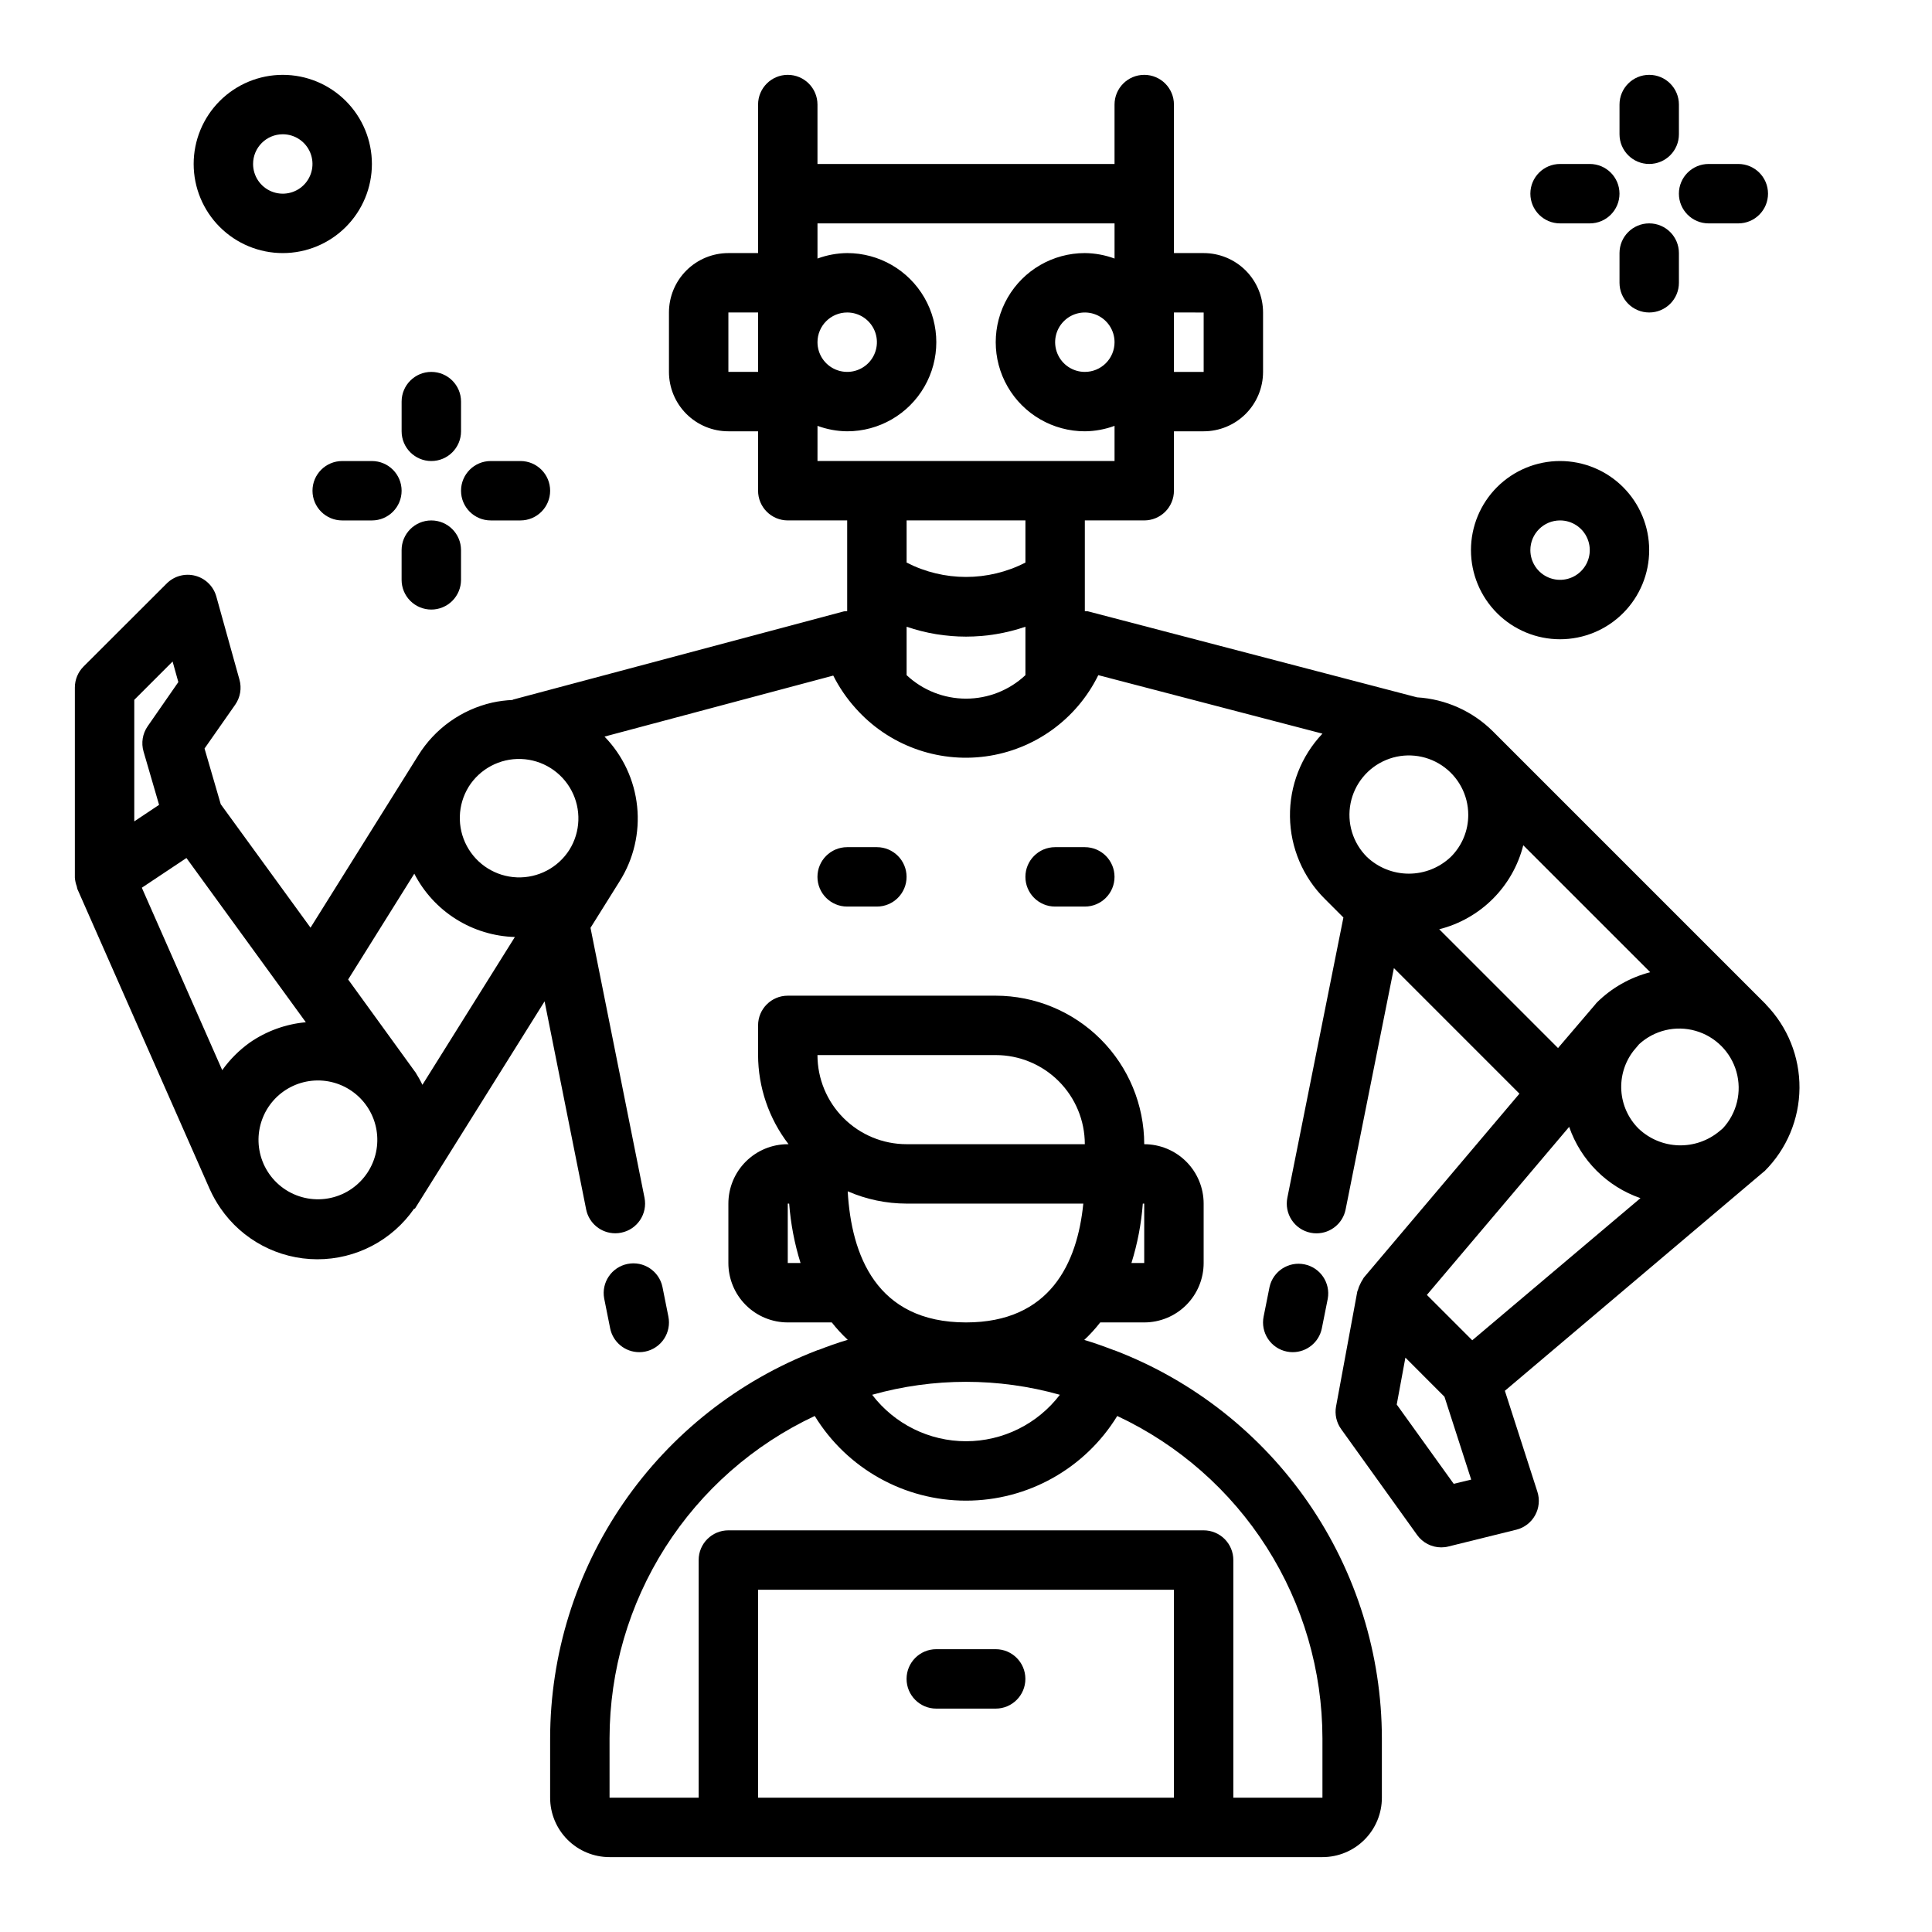
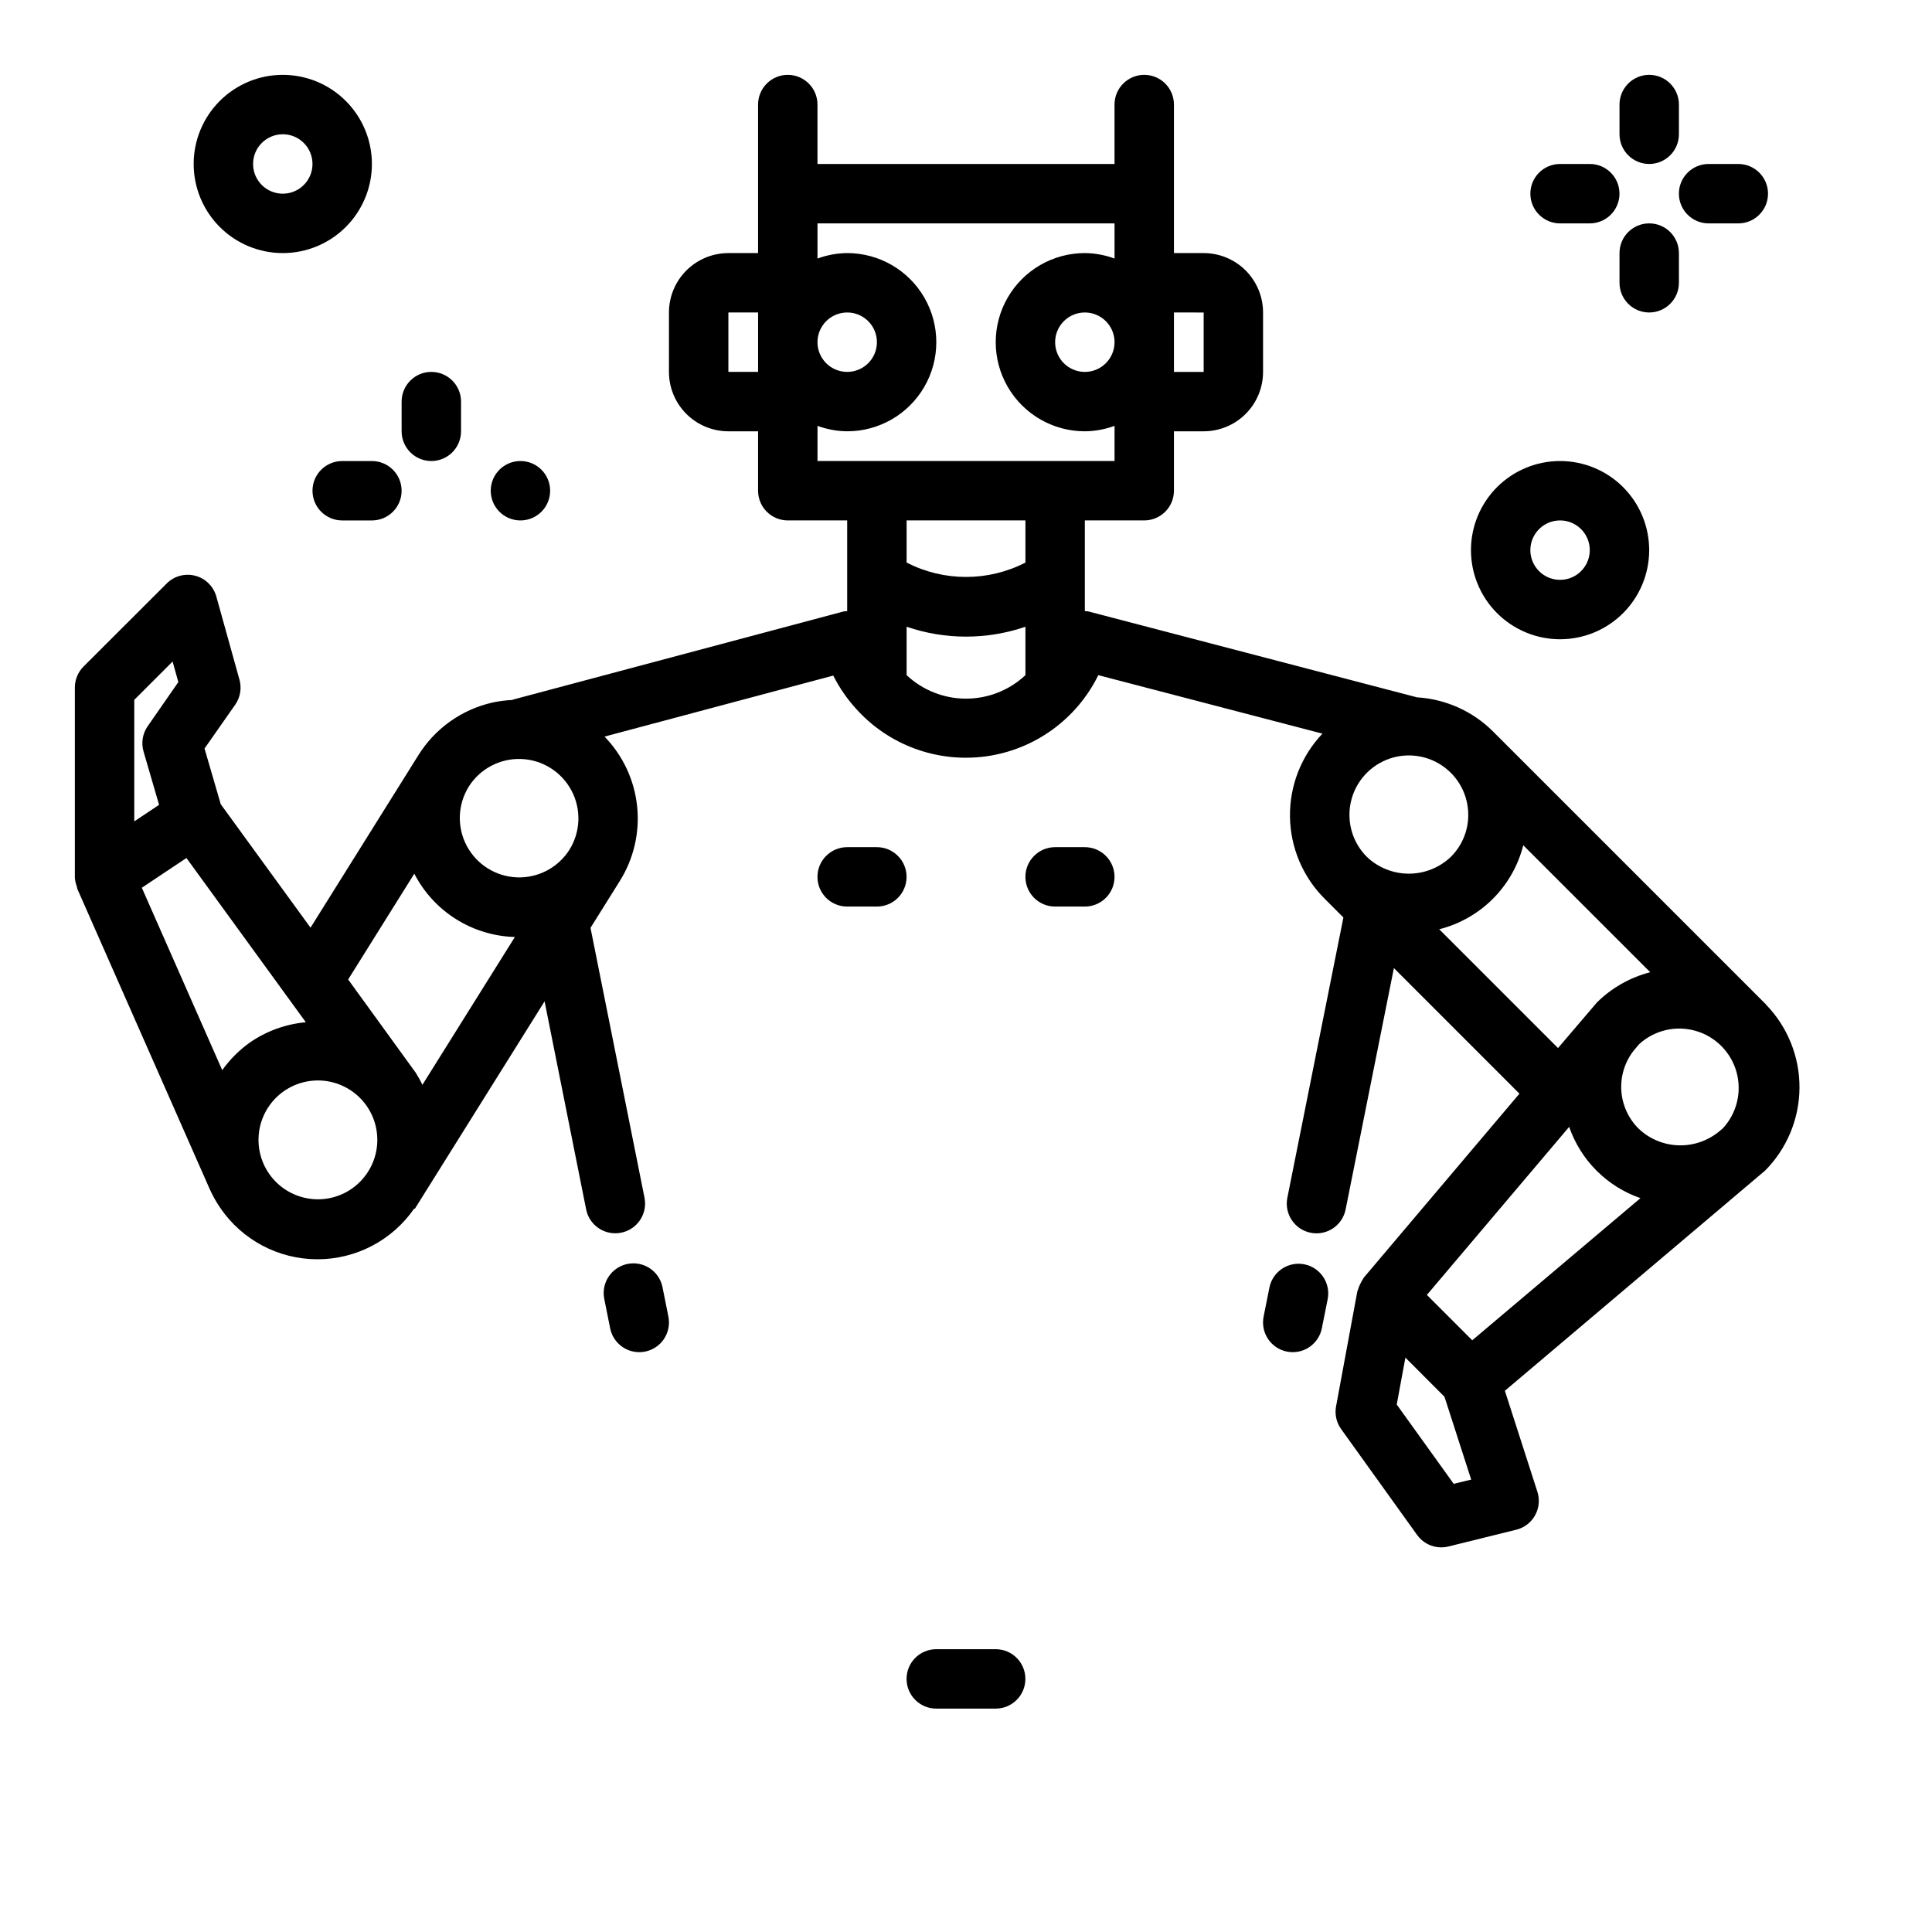
<svg xmlns="http://www.w3.org/2000/svg" fill="#000000" width="800px" height="800px" version="1.1" viewBox="144 144 512 512">
  <g>
-     <path d="m289.79 620.41c0 4.176 1.66 8.18 4.613 11.133s6.957 4.613 11.133 4.613h188.93c4.176 0 8.184-1.66 11.133-4.613 2.953-2.953 4.613-6.957 4.613-11.133v-15.742c-0.035-22.266-6.812-44-19.438-62.344-12.621-18.344-30.5-32.438-51.285-40.426l-0.086-0.055c-0.047-0.004-0.094-0.004-0.141 0-2.606-1-5.227-1.953-7.918-2.746l-0.004-0.004c1.531-1.434 2.945-2.981 4.234-4.637h11.66c4.176 0 8.18-1.656 11.133-4.609 2.953-2.953 4.613-6.957 4.613-11.133v-15.742c0-4.176-1.66-8.184-4.613-11.133-2.953-2.953-6.957-4.613-11.133-4.613-0.012-10.434-4.164-20.438-11.543-27.816-7.379-7.379-17.383-11.531-27.816-11.543h-55.105c-4.348 0-7.871 3.523-7.871 7.871v7.871c0.027 8.547 2.867 16.844 8.078 23.617h-0.207c-4.176 0-8.18 1.66-11.133 4.613-2.953 2.949-4.609 6.957-4.609 11.133v15.742c0 4.176 1.656 8.18 4.609 11.133 2.953 2.953 6.957 4.609 11.133 4.609h11.66c1.289 1.645 2.707 3.184 4.234 4.606-2.691 0.789-5.312 1.746-7.918 2.746v0.004c-0.047-0.004-0.098-0.004-0.145 0l-0.086 0.055c-20.789 7.992-38.672 22.09-51.297 40.438-12.621 18.348-19.395 40.09-19.426 62.363zm165.31 0h-110.21v-55.102h110.21zm-7.871-141.7h-3.387c1.602-5.117 2.613-10.398 3.016-15.742h0.371zm-39.359-55.105c6.262 0 12.27 2.488 16.699 6.918 4.43 4.43 6.918 10.438 6.918 16.699h-47.234c-6.262 0-12.27-2.488-16.699-6.918-4.43-4.426-6.918-10.434-6.918-16.699zm-55.105 55.105v-15.742h0.371c0.406 5.344 1.418 10.625 3.016 15.742zm15.887-19.004c4.922 2.144 10.234 3.254 15.602 3.262h46.832c-1.574 15.785-8.801 31.488-31.086 31.488-23.82-0.004-30.402-17.941-31.348-34.75zm56.223 53.922v0.004c-5.918 7.758-15.113 12.312-24.871 12.312-9.758 0-18.957-4.555-24.875-12.312 16.266-4.578 33.48-4.578 49.746 0zm-119.34 91.035c0.023-17.93 5.148-35.484 14.777-50.609 9.633-15.121 23.367-27.195 39.602-34.805 8.551 13.941 23.73 22.438 40.086 22.438 16.352 0 31.531-8.496 40.082-22.438 16.238 7.609 29.973 19.684 39.602 34.805 9.629 15.125 14.754 32.68 14.777 50.609v15.742h-23.613v-62.977c0-2.086-0.832-4.09-2.305-5.566-1.477-1.477-3.481-2.305-5.566-2.305h-125.95c-4.348 0-7.875 3.523-7.875 7.871v62.977h-23.613z" />
    <path d="m218.94 211.07c6.266 0 12.27-2.488 16.699-6.918 4.43-4.43 6.918-10.434 6.918-16.699 0-6.262-2.488-12.27-6.918-16.699-4.43-4.43-10.434-6.918-16.699-6.918-6.262 0-12.27 2.488-16.699 6.918-4.43 4.43-6.918 10.438-6.918 16.699 0 6.266 2.488 12.27 6.918 16.699 4.43 4.43 10.438 6.918 16.699 6.918zm0-31.488c3.184 0 6.055 1.918 7.273 4.859s0.543 6.328-1.707 8.578c-2.25 2.254-5.637 2.926-8.578 1.707-2.941-1.219-4.859-4.09-4.859-7.273 0-4.348 3.523-7.871 7.871-7.871z" />
    <path d="m533.82 289.79c0 6.266 2.488 12.27 6.914 16.699 4.43 4.43 10.438 6.918 16.699 6.918 6.266 0 12.273-2.488 16.699-6.918 4.43-4.43 6.918-10.434 6.918-16.699 0-6.262-2.488-12.27-6.918-16.699-4.426-4.426-10.434-6.914-16.699-6.914-6.262 0-12.27 2.488-16.699 6.914-4.426 4.43-6.914 10.438-6.914 16.699zm23.617-7.871h-0.004c3.184 0 6.055 1.918 7.273 4.859s0.547 6.328-1.707 8.578c-2.25 2.254-5.637 2.926-8.578 1.707-2.941-1.219-4.859-4.09-4.859-7.273 0-4.348 3.523-7.871 7.871-7.871z" />
    <path d="m164.34 378.88c0.07 0.203 0.07 0.434 0.148 0.621v0.055l34.875 79.082 0.062 0.148 0.188 0.418h0.004c0.777 1.727 1.711 3.383 2.785 4.945 5.793 8.473 15.391 13.551 25.656 13.574 10.266 0.023 19.883-5.008 25.719-13.457l0.148 0.094 34.395-54.992 11.02 55.168c0.746 3.66 3.969 6.293 7.707 6.297 0.527 0.004 1.055-0.051 1.574-0.16 4.262-0.848 7.027-4.992 6.18-9.254l-14.312-71.531 7.707-12.32v-0.004c3.734-5.914 5.371-12.914 4.648-19.871-0.723-6.957-3.766-13.469-8.641-18.488l60.613-16.168h0.004c1.578 3.133 3.57 6.047 5.918 8.656 8.656 9.734 21.59 14.516 34.496 12.758 12.91-1.758 24.09-9.832 29.824-21.527l59.402 15.5c-5.633 5.934-8.723 13.836-8.605 22.02 0.113 8.18 3.422 15.992 9.223 21.766l4.938 4.938-14.852 74.254c-0.414 2.051-0.004 4.18 1.152 5.922 1.152 1.742 2.949 2.953 4.996 3.367 0.52 0.109 1.047 0.164 1.574 0.16 3.738-0.004 6.961-2.637 7.707-6.297l12.801-64 33.273 33.281-41.242 48.742c-0.102 0.125-0.133 0.277-0.227 0.402-0.266 0.387-0.5 0.801-0.691 1.23-0.27 0.496-0.477 1.027-0.621 1.574-0.039 0.172-0.156 0.301-0.188 0.48l-5.629 30.441h-0.004c-0.387 2.106 0.098 4.281 1.348 6.019l20.137 28.062v0.004c1.477 2.059 3.856 3.281 6.391 3.281 0.637 0 1.273-0.074 1.891-0.23l17.988-4.449v0.004c2.117-0.523 3.922-1.902 4.984-3.809s1.289-4.168 0.621-6.246l-8.621-26.766 68.336-57.82c0.164-0.156 0.355-0.262 0.512-0.418v0.004c5.856-5.84 9.168-13.75 9.227-22.016s-3.148-16.223-8.918-22.141h0.039l-72.367-72.367c-5.383-5.352-12.531-8.555-20.105-9.012l-87.254-22.805c-0.262-0.031-0.523-0.047-0.785-0.047v-24.035h15.742c2.09 0 4.09-0.828 5.566-2.305 1.477-1.477 2.305-3.481 2.305-5.566v-15.746h7.875c4.172 0 8.18-1.656 11.133-4.609 2.949-2.953 4.609-6.957 4.609-11.133v-15.746c0-4.176-1.66-8.18-4.609-11.133-2.953-2.949-6.961-4.609-11.133-4.609h-7.875v-39.359c0-4.348-3.523-7.875-7.871-7.875-4.348 0-7.871 3.527-7.871 7.875v15.742h-78.723v-15.742c0-4.348-3.523-7.875-7.871-7.875s-7.871 3.527-7.871 7.875v39.359h-7.871c-4.176 0-8.18 1.66-11.133 4.609-2.953 2.953-4.613 6.957-4.613 11.133v15.746c0 4.176 1.66 8.18 4.613 11.133s6.957 4.609 11.133 4.609h7.871v15.746c0 2.086 0.828 4.09 2.305 5.566 1.477 1.477 3.481 2.305 5.566 2.305h15.742v24.043h0.004c-0.285 0-0.57 0.02-0.852 0.055l-87.773 23.402v0.078c-1.836 0.078-3.66 0.312-5.453 0.703-8.137 1.859-15.195 6.894-19.594 13.988l-28.551 45.656-23.793-32.715-4.297-14.762 8.148-11.641c1.332-1.93 1.742-4.348 1.109-6.606l-6.133-22.043c-0.754-2.691-2.879-4.785-5.586-5.496-2.703-0.707-5.582 0.07-7.559 2.047l-22.035 22.004c-1.477 1.477-2.305 3.477-2.309 5.566v50.184 0.211c0.059 0.781 0.227 1.551 0.504 2.285zm361.07 11.383c5.379-1.355 10.285-4.141 14.207-8.059 3.922-3.922 6.707-8.828 8.062-14.203l33.645 33.645h0.004c-5.356 1.383-10.246 4.164-14.172 8.059-0.156 0.156-0.27 0.348-0.418 0.504l-9.848 11.535zm74.305 53.484v-0.004c-3.031 2.551-6.894 3.898-10.855 3.781-3.957-0.117-7.738-1.691-10.609-4.418-2.703-2.684-4.332-6.262-4.582-10.062-0.246-3.797 0.902-7.559 3.234-10.57l1.473-1.746c4.027-3.699 9.688-5.047 14.949-3.551 5.262 1.492 9.371 5.613 10.855 10.875 1.48 5.266 0.125 10.926-3.582 14.945zm-39.871-1.117v-0.004c3.066 8.863 10.031 15.828 18.895 18.895l-44.582 37.668-12.02-12.02zm-30.598 94.594-15.098-21.008 2.297-12.43 10.352 10.359 7.086 21.965zm3.856-177.28c0.012 4.18-1.648 8.188-4.613 11.133-3 2.859-6.984 4.453-11.129 4.453s-8.133-1.594-11.133-4.453c-3.719-3.719-5.336-9.047-4.309-14.207 1.023-5.156 4.559-9.461 9.418-11.473 4.856-2.016 10.398-1.469 14.77 1.453 4.375 2.922 7 7.836 6.996 13.094zm-148.84-37.023v-12.832 0.004c10.207 3.492 21.285 3.492 31.488 0v12.832-0.004c-4.266 4.004-9.895 6.227-15.742 6.227-5.852 0-11.48-2.223-15.746-6.227zm47.234-80.363c-3.188 0-6.055-1.918-7.273-4.859-1.219-2.941-0.547-6.328 1.707-8.578 2.25-2.254 5.637-2.926 8.578-1.707s4.859 4.09 4.859 7.273c0 2.086-0.832 4.09-2.305 5.566-1.477 1.477-3.481 2.305-5.566 2.305zm31.488-15.742v15.742h-7.875v-15.746zm-94.465-0.004c3.184 0 6.055 1.918 7.273 4.859 1.215 2.941 0.543 6.328-1.707 8.582-2.254 2.25-5.637 2.922-8.582 1.703-2.941-1.215-4.859-4.086-4.859-7.269 0-4.348 3.527-7.875 7.875-7.875zm-31.488 15.742v-15.742h7.871v15.742zm23.617 14.297-0.004 0.004c2.523 0.93 5.188 1.422 7.875 1.445 8.438 0 16.23-4.5 20.449-11.809 4.219-7.305 4.219-16.309 0-23.613-4.219-7.309-12.012-11.809-20.449-11.809-2.688 0.027-5.352 0.516-7.875 1.449v-9.32h78.723v9.32c-2.523-0.934-5.184-1.422-7.871-1.449-8.438 0-16.234 4.5-20.453 11.809-4.219 7.305-4.219 16.309 0 23.613 4.219 7.309 12.016 11.809 20.453 11.809 2.688-0.023 5.348-0.516 7.871-1.445v9.32h-78.723zm55.102 25.066v11.172c-9.883 5.078-21.605 5.078-31.488 0v-11.172zm-222.34 89.465 31.637 43.523c-5.328 0.484-10.438 2.336-14.84 5.379-2.824 2.019-5.297 4.492-7.312 7.32l-21.309-48.344zm43.863 87.609c-3.426 2.391-7.656 3.324-11.77 2.594-4.109-0.727-7.766-3.059-10.156-6.484-0.582-0.836-1.086-1.727-1.504-2.66l-0.039-0.102c-1.586-3.664-1.723-7.793-0.379-11.555 1.34-3.762 4.062-6.871 7.613-8.699 3.547-1.828 7.66-2.242 11.5-1.156 3.844 1.09 7.129 3.598 9.191 7.016 2.062 3.418 2.75 7.492 1.922 11.398-0.828 3.906-3.109 7.352-6.379 9.641zm30.91-106.46c2.984-4.769 8.285-7.586 13.906-7.391 5.621 0.199 10.711 3.383 13.352 8.352 2.641 4.965 2.43 10.965-0.555 15.734-3.004 4.723-8.293 7.496-13.887 7.285-5.594-0.215-10.652-3.383-13.289-8.324s-2.449-10.906 0.488-15.672zm-14.391 23.012 0.004-0.004c2.535 4.926 6.344 9.082 11.035 12.031 4.688 2.949 10.082 4.59 15.617 4.746l-24.504 39.172c-0.566-1.184-1.207-2.324-1.914-3.426l-0.094-0.102-17.672-24.387zm-64.051-56.234 1.52 5.449-8.133 11.715c-1.355 1.949-1.754 4.41-1.086 6.691l4.117 14.129-6.574 4.383v-32.211z" />
    <path d="m313.41 502.34c0.527 0.004 1.059-0.051 1.574-0.16 2.047-0.414 3.844-1.629 4.996-3.371 1.148-1.742 1.562-3.871 1.145-5.918l-1.574-7.871c-0.902-4.207-5.019-6.91-9.238-6.066-4.223 0.844-6.984 4.922-6.199 9.152l1.574 7.871c0.723 3.695 3.957 6.359 7.723 6.363z" />
    <path d="m486.59 502.34c3.738-0.004 6.961-2.637 7.707-6.297l1.574-7.871v-0.004c0.754-4.207-1.984-8.246-6.172-9.102s-8.293 1.789-9.25 5.953l-1.574 7.871c-0.418 2.047-0.004 4.176 1.148 5.918 1.148 1.742 2.945 2.957 4.992 3.371 0.52 0.109 1.047 0.164 1.574 0.16z" />
    <path d="m376.38 384.25c4.348 0 7.871-3.523 7.871-7.871 0-4.348-3.523-7.871-7.871-7.871h-7.871c-4.348 0-7.875 3.523-7.875 7.871 0 4.348 3.527 7.871 7.875 7.871z" />
    <path d="m431.49 384.25c4.348 0 7.871-3.523 7.871-7.871 0-4.348-3.523-7.871-7.871-7.871h-7.875c-4.348 0-7.871 3.523-7.871 7.871 0 4.348 3.523 7.871 7.871 7.871z" />
    <path d="m266.18 250.43c0-4.348-3.527-7.871-7.875-7.871-4.348 0-7.871 3.523-7.871 7.871v7.871c0 4.348 3.523 7.875 7.871 7.875 4.348 0 7.875-3.527 7.875-7.875z" />
-     <path d="m274.05 281.92h7.871c4.348 0 7.871-3.523 7.871-7.871s-3.523-7.871-7.871-7.871h-7.871c-4.348 0-7.871 3.523-7.871 7.871s3.523 7.871 7.871 7.871z" />
-     <path d="m258.3 305.54c2.09 0 4.09-0.832 5.566-2.305 1.477-1.477 2.309-3.481 2.309-5.566v-7.875c0-4.348-3.527-7.871-7.875-7.871-4.348 0-7.871 3.523-7.871 7.871v7.875c0 2.086 0.828 4.09 2.305 5.566 1.477 1.473 3.481 2.305 5.566 2.305z" />
+     <path d="m274.05 281.92h7.871c4.348 0 7.871-3.523 7.871-7.871s-3.523-7.871-7.871-7.871c-4.348 0-7.871 3.523-7.871 7.871s3.523 7.871 7.871 7.871z" />
    <path d="m242.56 266.18h-7.871c-4.348 0-7.875 3.523-7.875 7.871s3.527 7.871 7.875 7.871h7.871c4.348 0 7.871-3.523 7.871-7.871s-3.523-7.871-7.871-7.871z" />
    <path d="m588.93 171.71c0-4.348-3.523-7.875-7.871-7.875-4.348 0-7.871 3.527-7.871 7.875v7.871c0 4.348 3.523 7.871 7.871 7.871 4.348 0 7.871-3.523 7.871-7.871z" />
    <path d="m596.8 203.2h7.871c4.348 0 7.871-3.527 7.871-7.875 0-4.348-3.523-7.871-7.871-7.871h-7.871c-4.348 0-7.875 3.523-7.875 7.871 0 4.348 3.527 7.875 7.875 7.875z" />
    <path d="m588.93 218.94v-7.871c0-4.348-3.523-7.871-7.871-7.871-4.348 0-7.871 3.523-7.871 7.871v7.871c0 4.348 3.523 7.871 7.871 7.871 4.348 0 7.871-3.523 7.871-7.871z" />
    <path d="m565.31 203.2c4.348 0 7.871-3.527 7.871-7.875 0-4.348-3.523-7.871-7.871-7.871h-7.875c-4.348 0-7.871 3.523-7.871 7.871 0 4.348 3.523 7.875 7.871 7.875z" />
    <path d="m392.12 596.8h15.746c4.348 0 7.871-3.527 7.871-7.875 0-4.348-3.523-7.871-7.871-7.871h-15.746c-4.348 0-7.871 3.523-7.871 7.871 0 4.348 3.523 7.875 7.871 7.875z" />
  </g>
</svg>